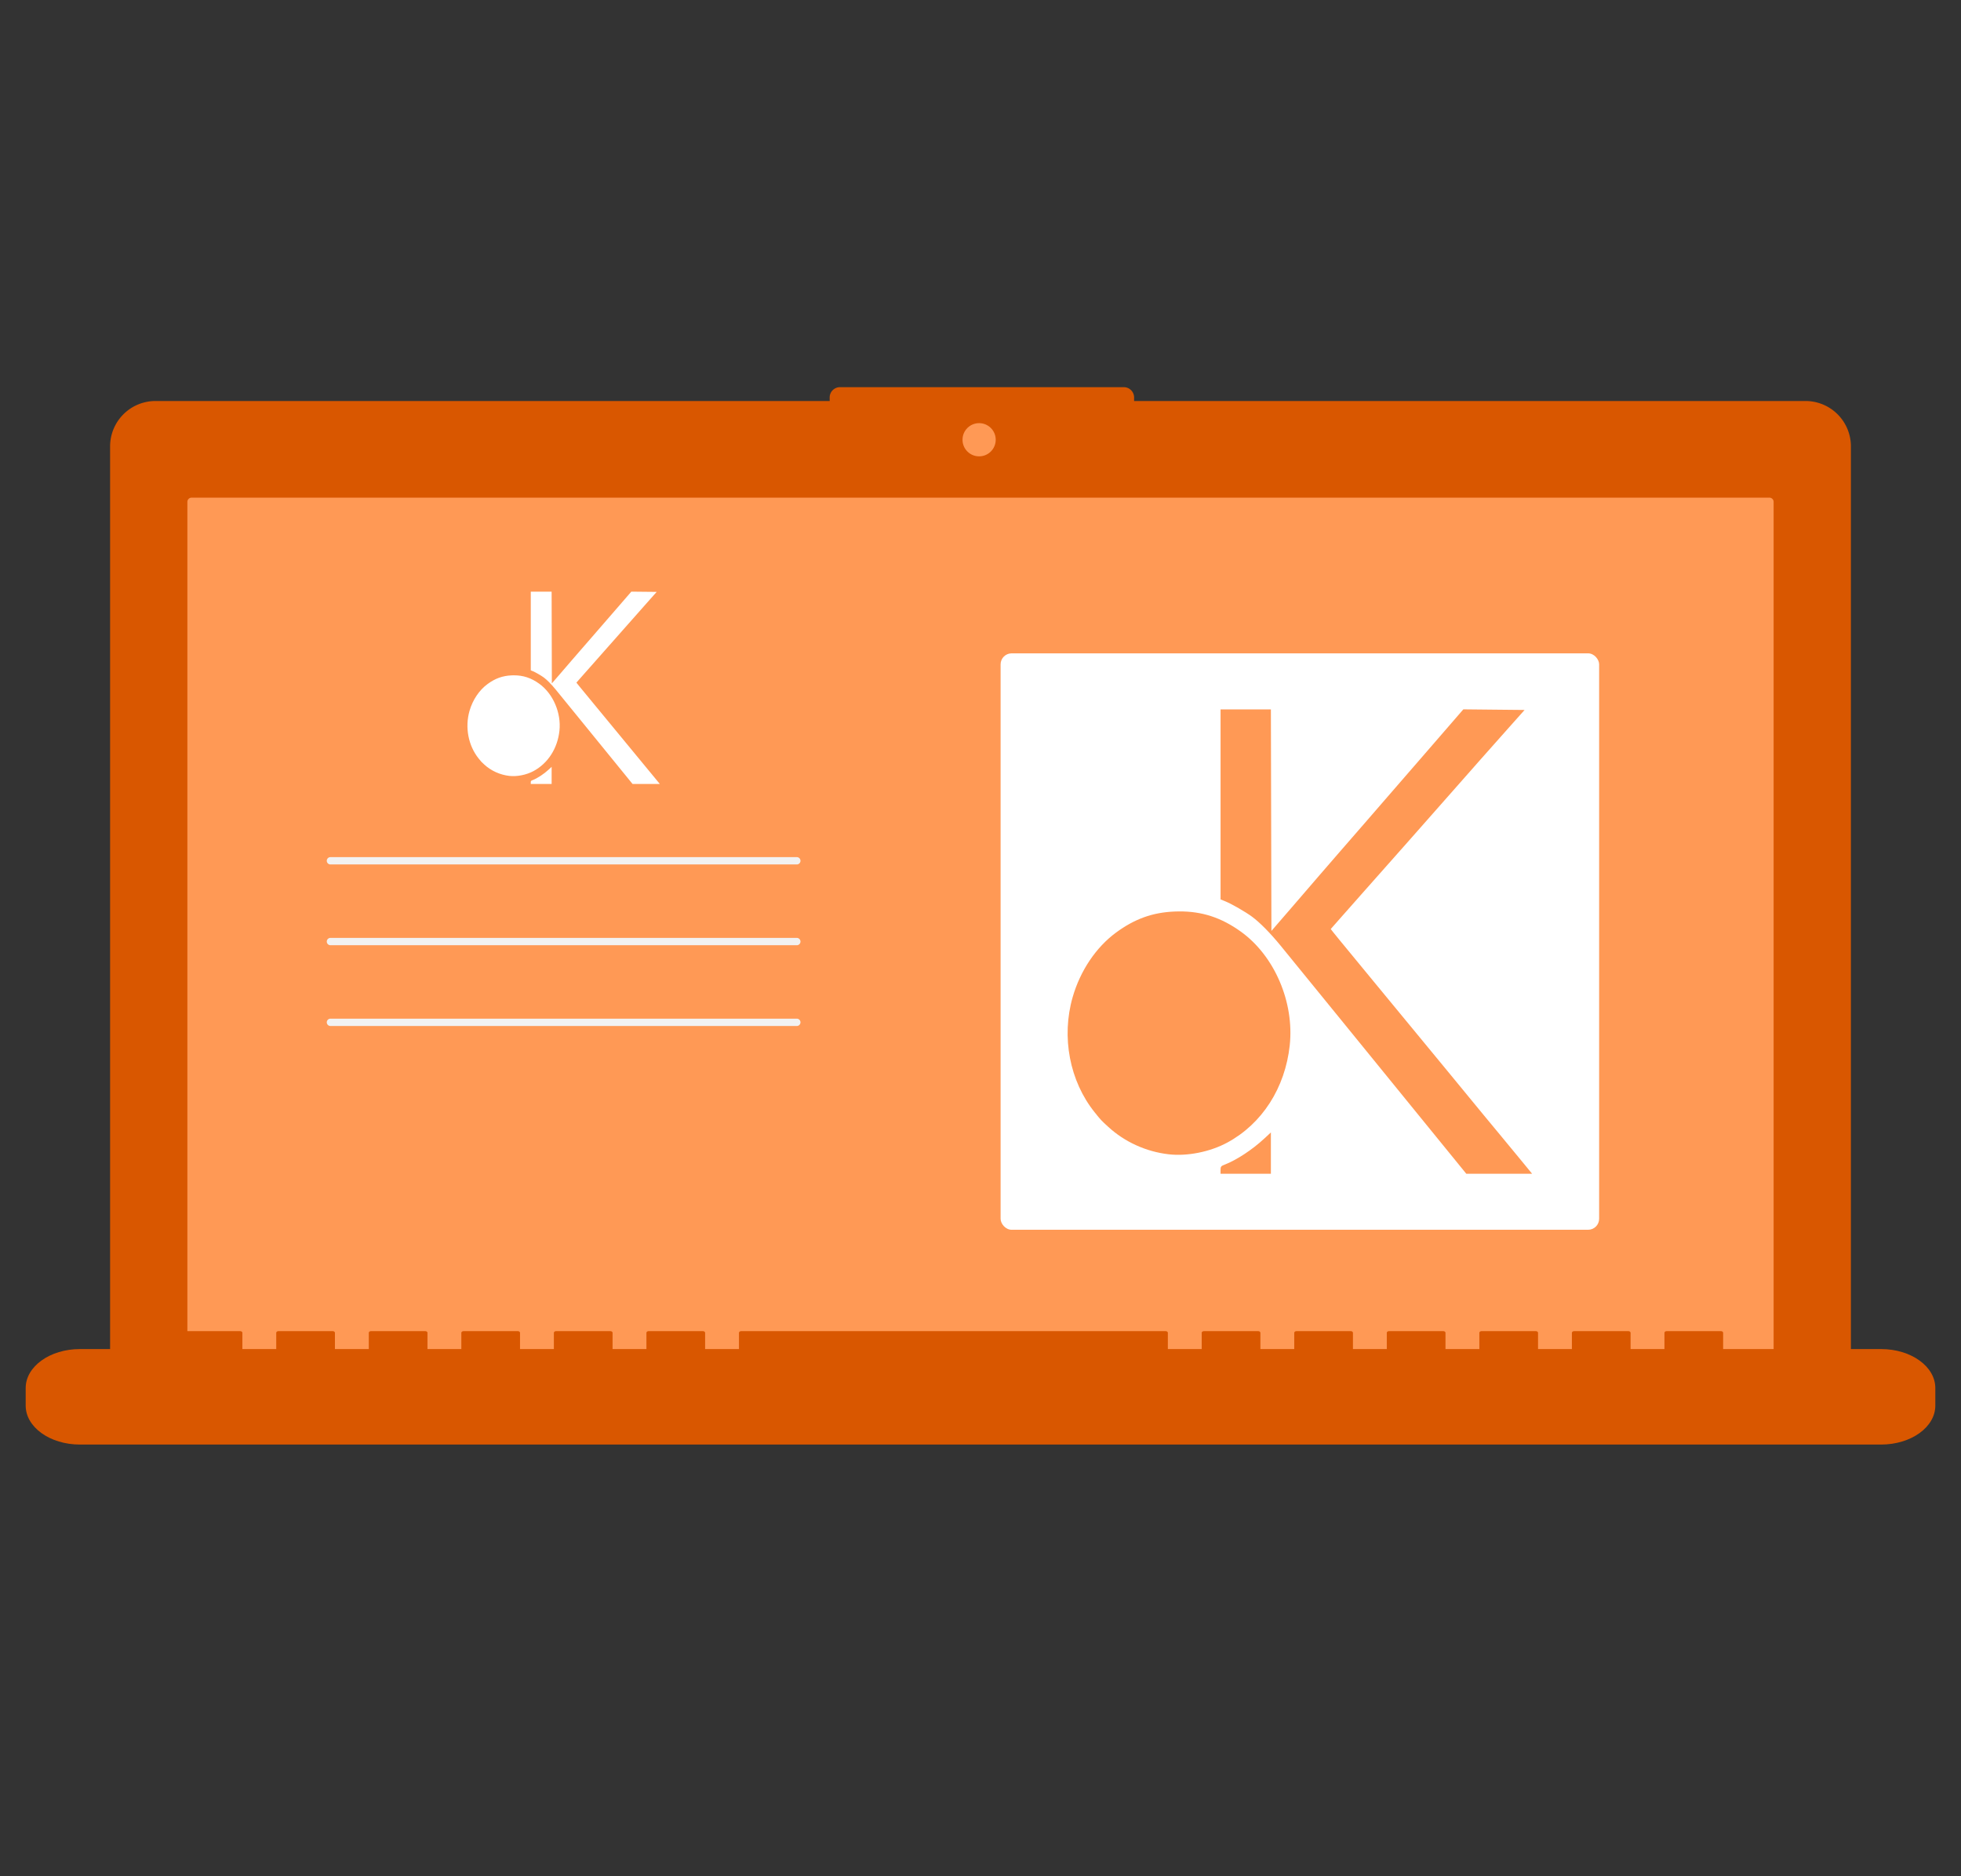
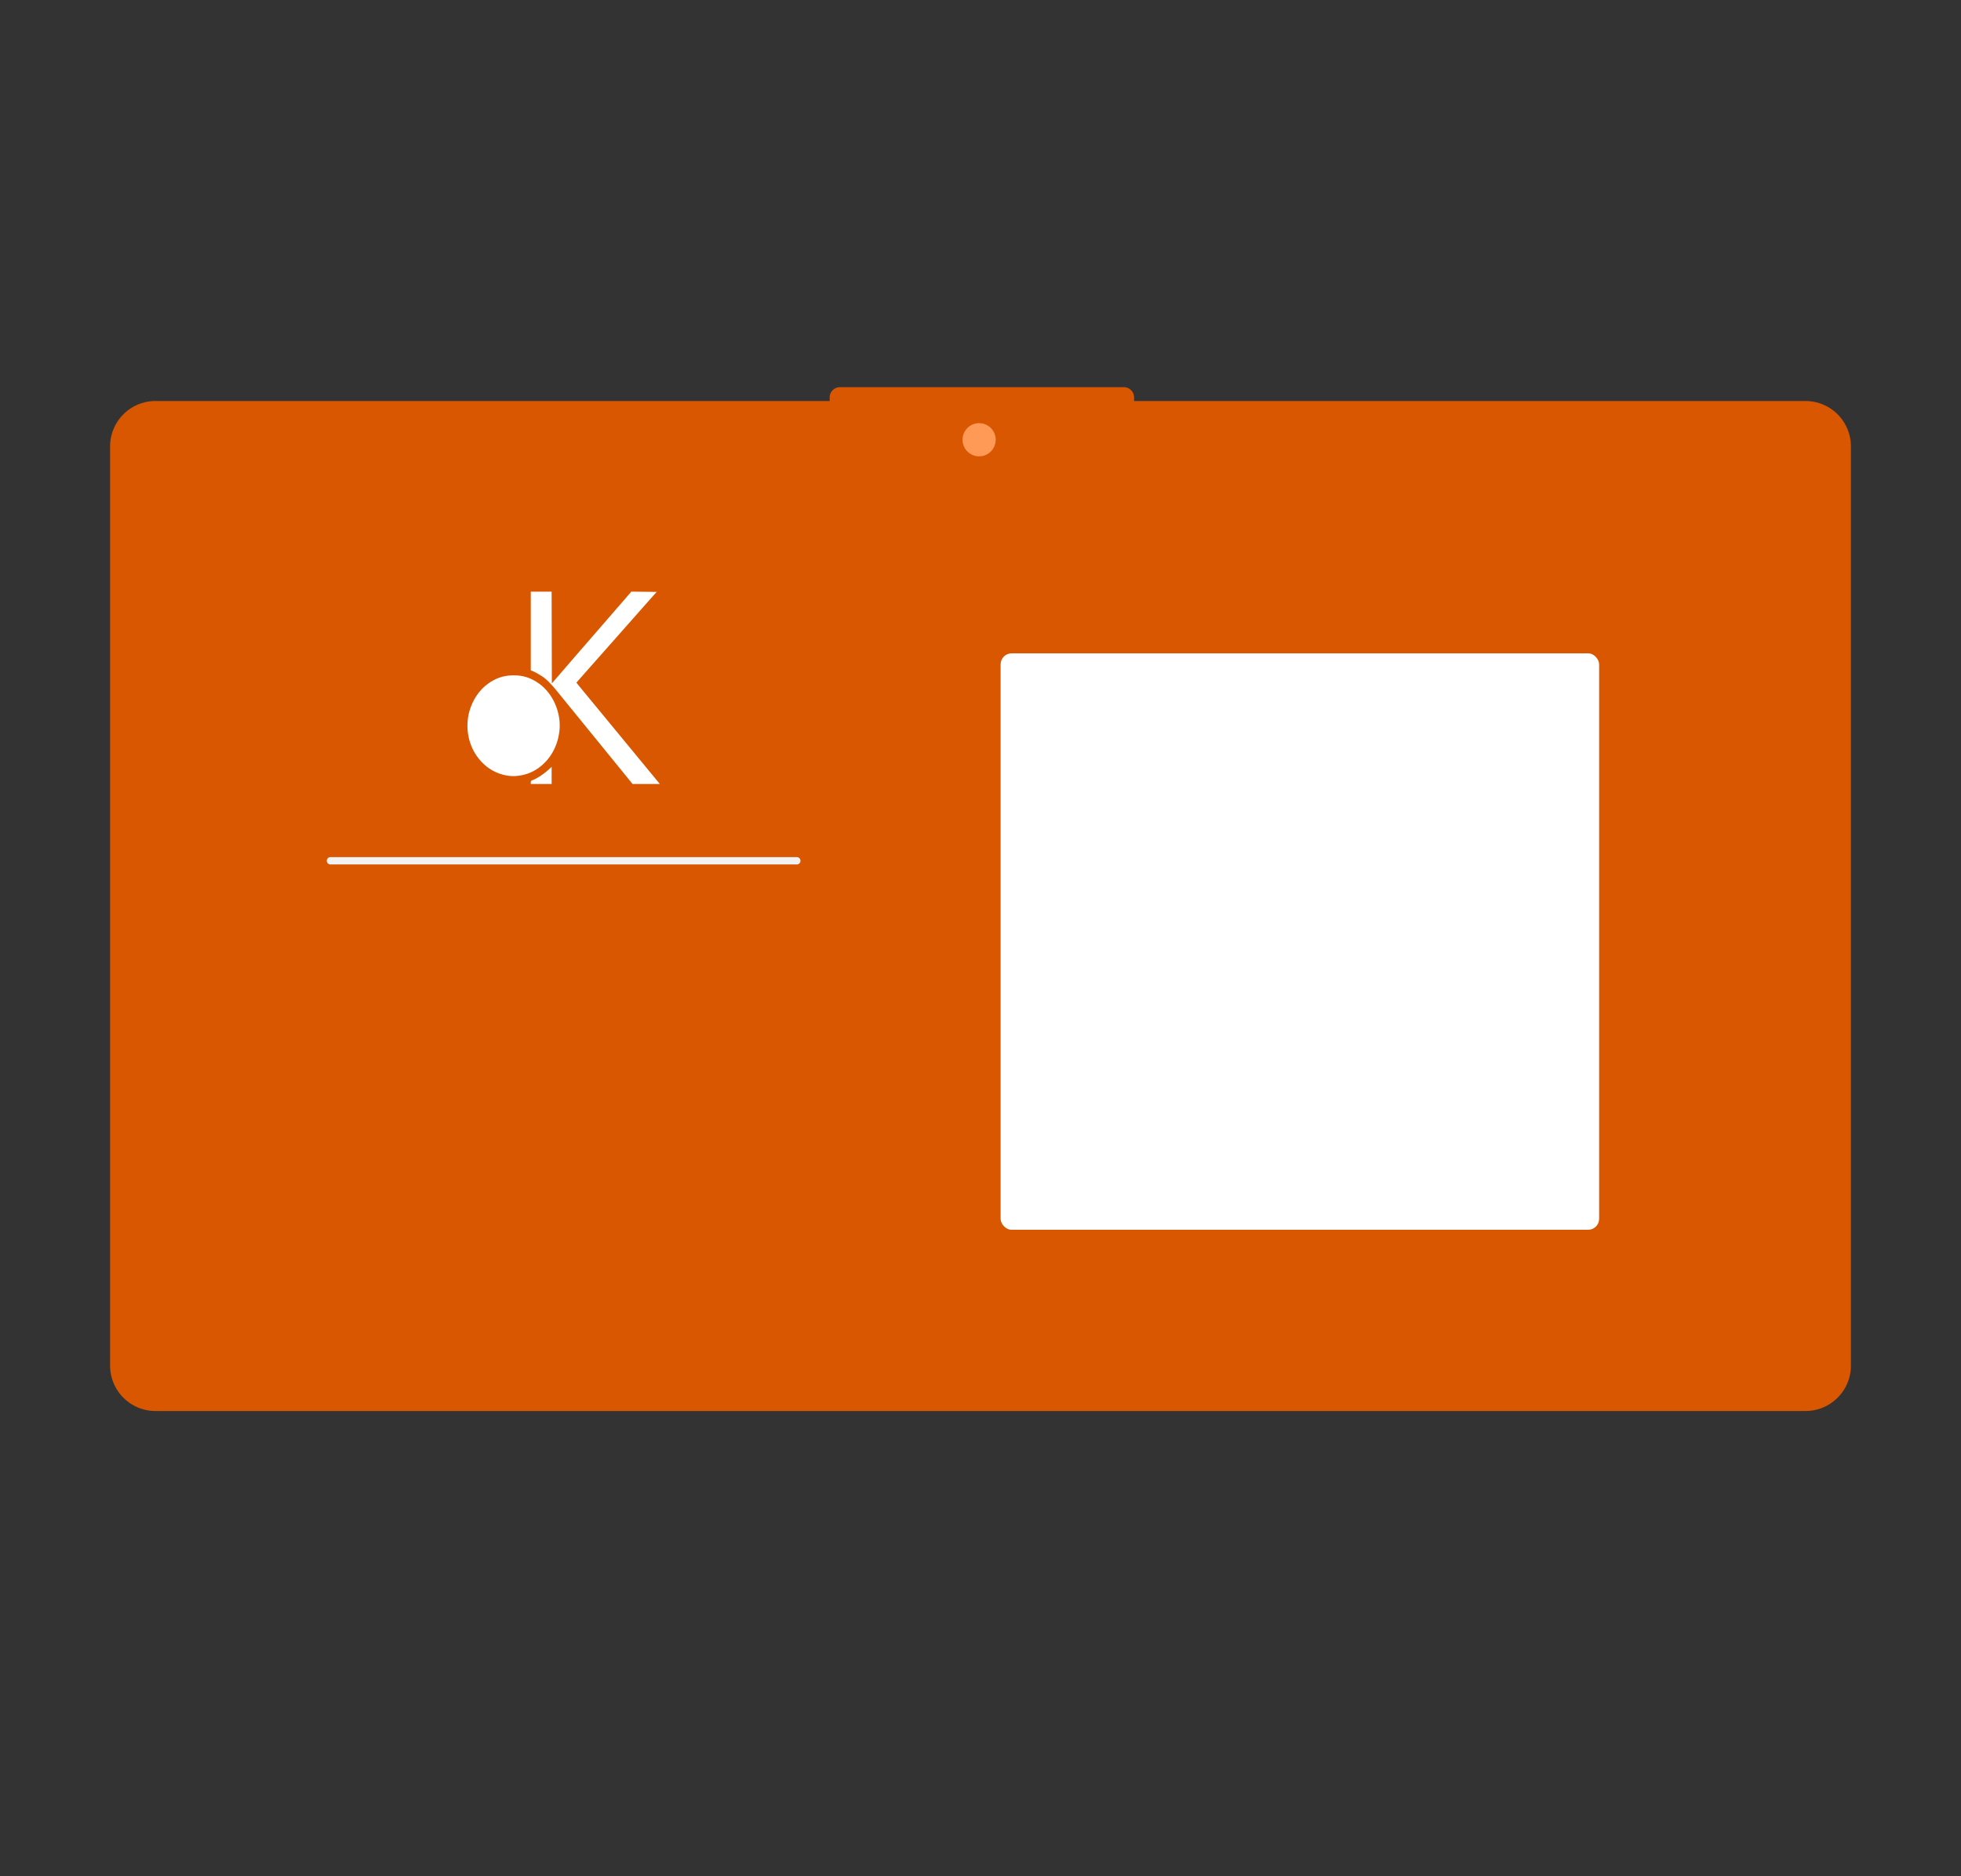
<svg xmlns="http://www.w3.org/2000/svg" xmlns:ns1="http://sodipodi.sourceforge.net/DTD/sodipodi-0.dtd" xmlns:ns2="http://www.inkscape.org/namespaces/inkscape" data-name="Layer 1" width="733.862" height="702.195" viewBox="0 0 733.862 702.195" version="1.1" id="svg5141" ns1:docname="cloud.svg" ns2:version="1.2.2 (b0a8486541, 2022-12-01)">
  <rect x="0" y="0" width="733.862" height="702.195" fill="#333333" stroke="none" />
  <defs id="defs5145" />
  <ns1:namedview id="namedview5143" pagecolor="#ffffff" bordercolor="#666666" borderopacity="1.0" ns2:showpageshadow="2" ns2:pageopacity="0.0" ns2:pagecheckerboard="0" ns2:deskcolor="#d1d1d1" showgrid="false" ns2:zoom="0.60239697" ns2:cx="191.73403" ns2:cy="635.79337" ns2:window-width="1920" ns2:window-height="1029" ns2:window-x="0" ns2:window-y="25" ns2:window-maximized="1" ns2:current-layer="svg5141" />
  <title id="title5109">cloud_files</title>
  <path d="M 675.666,150.09 H 424.413 v -1.316 a 3.863,3.863 0 0 0 -3.863,-3.863 H 314.348 a 3.863,3.863 0 0 0 -3.863,3.863 v 1.316 H 58.196 A 16.995,16.995 0 0 0 41.201,167.085 V 511.128 a 16.995,16.995 0 0 0 16.995,16.995 H 675.666 a 16.995,16.995 0 0 0 16.995,-16.995 V 167.085 a 16.995,16.995 0 0 0 -16.995,-16.995 z" fill="#3f3d56" id="path5121" style="font-variation-settings:normal;opacity:1;vector-effect:none;fill:#d95700;fill-opacity:1;stroke-width:3.78;stroke-linecap:butt;stroke-linejoin:miter;stroke-miterlimit:4;stroke-dasharray:none;stroke-dashoffset:0;stroke-opacity:1;-inkscape-stroke:none;stop-color:#000000;stop-opacity:1" />
-   <path d="m 71.712,186.261 a 1.592,1.592 0 0 0 -1.59,1.591 v 326.332 a 1.592,1.592 0 0 0 1.59,1.59 H 662.15 a 1.592,1.592 0 0 0 1.59,-1.59 V 187.851 a 1.592,1.592 0 0 0 -1.59,-1.591 z" fill="#6c63ff" id="path5123" style="font-variation-settings:normal;opacity:1;vector-effect:none;fill:#ff9955;fill-opacity:1;stroke-width:3.78;stroke-linecap:butt;stroke-linejoin:miter;stroke-miterlimit:4;stroke-dasharray:none;stroke-dashoffset:0;stroke-opacity:1;-inkscape-stroke:none;stop-color:#000000;stop-opacity:1" />
  <circle cx="366.413" cy="164.59" r="6.214" fill="#6c63ff" id="circle5125" style="font-variation-settings:normal;opacity:1;vector-effect:none;fill:#ff9955;fill-opacity:1;stroke-width:3.78;stroke-linecap:butt;stroke-linejoin:miter;stroke-miterlimit:4;stroke-dasharray:none;stroke-dashoffset:0;stroke-opacity:1;-inkscape-stroke:none;stop-color:#000000;stop-opacity:1" />
-   <path d="m 703.977,504.936 h -59.131 v -6.107 c 0,-0.335 -0.378,-0.607 -0.845,-0.607 h -20.273 c -0.467,0 -0.845,0.272 -0.845,0.607 v 6.107 h -12.671 v -6.107 c 0,-0.335 -0.378,-0.607 -0.845,-0.607 h -20.273 c -0.467,0 -0.845,0.272 -0.845,0.607 v 6.107 h -12.671 v -6.107 c 0,-0.335 -0.378,-0.607 -0.845,-0.607 h -20.273 c -0.467,0 -0.845,0.272 -0.845,0.607 v 6.107 h -12.671 v -6.107 c 0,-0.335 -0.378,-0.607 -0.845,-0.607 h -20.273 c -0.467,0 -0.845,0.272 -0.845,0.607 v 6.107 h -12.671 v -6.107 c 0,-0.335 -0.378,-0.607 -0.845,-0.607 h -20.273 c -0.467,0 -0.845,0.272 -0.845,0.607 v 6.107 h -12.671 v -6.107 c 0,-0.335 -0.378,-0.607 -0.845,-0.607 h -20.273 c -0.467,0 -0.845,0.272 -0.845,0.607 v 6.107 H 437.043 v -6.107 c 0,-0.335 -0.378,-0.607 -0.845,-0.607 H 277.39 c -0.467,0 -0.845,0.272 -0.845,0.607 v 6.107 h -12.671 v -6.107 c 0,-0.335 -0.378,-0.607 -0.845,-0.607 h -20.273 c -0.467,0 -0.845,0.272 -0.845,0.607 v 6.107 h -12.671 v -6.107 c 0,-0.335 -0.378,-0.607 -0.845,-0.607 h -20.273 c -0.467,0 -0.845,0.272 -0.845,0.607 v 6.107 h -12.671 v -6.107 c 0,-0.335 -0.378,-0.607 -0.845,-0.607 H 173.489 c -0.467,0 -0.845,0.272 -0.845,0.607 v 6.107 h -12.671 v -6.107 c 0,-0.335 -0.378,-0.607 -0.845,-0.607 H 138.855 c -0.467,0 -0.845,0.272 -0.845,0.607 v 6.107 h -12.671 v -6.107 c 0,-0.335 -0.378,-0.607 -0.845,-0.607 h -20.273 c -0.467,0 -0.845,0.272 -0.845,0.607 v 6.107 H 90.705 v -6.107 c 0,-0.335 -0.378,-0.607 -0.845,-0.607 H 69.587 c -0.467,0 -0.845,0.272 -0.845,0.607 v 6.107 H 29.885 c -11.197,0 -20.273,6.525 -20.273,14.574 v 6.59 c 0,8.049 9.077,14.574 20.273,14.574 H 703.977 c 11.197,0 20.273,-6.525 20.273,-14.574 v -6.59 c 0,-8.049 -9.077,-14.574 -20.273,-14.574 z" fill="#3f3d56" id="path5127" style="font-variation-settings:normal;opacity:1;vector-effect:none;fill:#d95700;fill-opacity:1;stroke-width:3.78;stroke-linecap:butt;stroke-linejoin:miter;stroke-miterlimit:4;stroke-dasharray:none;stroke-dashoffset:0;stroke-opacity:1;-inkscape-stroke:none;stop-color:#000000;stop-opacity:1" />
  <path d="M 298.188,323.554 H 123.668 a 1.374,1.374 0 1 1 0,-2.748 h 174.52 a 1.374,1.374 0 1 1 0,2.748 z" fill="#f2f2f2" id="path5129" style="stroke-width:1" />
-   <path d="M 298.188,353.786 H 123.668 a 1.374,1.374 0 1 1 0,-2.748 h 174.52 a 1.374,1.374 0 1 1 0,2.748 z" fill="#f2f2f2" id="path5131" style="stroke-width:1" />
-   <path d="M 298.188,384.018 H 123.668 a 1.374,1.374 0 1 1 0,-2.748 h 174.52 a 1.374,1.374 0 1 1 0,2.748 z" fill="#f2f2f2" id="path5133" style="stroke-width:1" />
  <rect x="374.454" y="244.539" width="223.99" height="215.745" rx="4.123" fill="#ffffff" id="rect5135" style="stroke-width:1" />
-   <path id="path2705" style="font-variation-settings:normal;vector-effect:none;fill:#ff9955;fill-opacity:1;stroke-width:3.78;stroke-linecap:butt;stroke-linejoin:miter;stroke-miterlimit:4;stroke-dasharray:none;stroke-dashoffset:0;stroke-opacity:1;-inkscape-stroke:none;stop-color:#000000" d="m 547.621,265.497 -2.141,2.476 c -4.056,4.691 -8.857,10.232 -12.193,14.074 -1.84,2.119 -5.186,5.977 -7.437,8.573 -2.251,2.596 -5.602,6.462 -7.448,8.59 -1.846,2.128 -4.858,5.605 -6.693,7.725 -1.836,2.121 -6.428,7.402 -10.204,11.736 -3.777,4.334 -7.308,8.411 -7.847,9.06 -0.54,0.649 -4.778,5.572 -9.419,10.941 l -8.438,9.762 -0.1,-41.46 -0.1,-41.46 h -9.417 -9.417 v 35.562 35.562 l 1.865,0.752 c 2.275,0.917 7.543,3.954 9.924,5.72 2.942,2.183 6.787,6.081 10.663,10.811 2.031,2.478 11.705,14.355 21.498,26.394 9.793,12.038 24.603,30.24 32.912,40.449 l 15.108,18.562 h 12.315 12.315 l -4.826,-5.882 c -2.654,-3.235 -5.886,-7.151 -7.181,-8.701 -3.048,-3.648 -6.31,-7.606 -19.809,-24.041 -6.107,-7.435 -11.836,-14.388 -12.731,-15.45 -0.895,-1.062 -7.183,-8.69 -13.974,-16.952 -6.791,-8.261 -12.91,-15.697 -13.598,-16.523 -0.687,-0.826 -1.699,-2.075 -2.249,-2.775 l -0.999,-1.274 3.41,-3.877 c 1.876,-2.132 5.894,-6.676 8.929,-10.099 14.976,-16.888 19.234,-21.703 28.843,-32.617 12.893,-14.643 18.707,-21.215 25.811,-29.183 l 5.548,-6.223 -11.46,-0.116 z m -106.38,75.631 c -0.575,0.004 -1.157,0.018 -1.745,0.043 -8.203,0.35 -14.885,2.758 -21.835,7.868 -7.502,5.515 -13.386,14.27 -16.235,24.156 -4.301,14.927 -1.141,31.473 8.237,43.134 2.403,2.988 2.337,2.918 5.108,5.461 6.125,5.622 14.121,9.255 22.531,10.236 7.001,0.817 15.533,-0.886 22.014,-4.394 13.012,-7.043 21.611,-20.434 23.339,-36.343 1.755,-16.163 -5.69,-33.525 -18.255,-42.572 -7.312,-5.265 -14.531,-7.643 -23.158,-7.589 z m 34.362,82.726 -2.491,2.311 c -4.522,4.195 -10.398,8.052 -14.875,9.766 -1.299,0.497 -1.472,0.729 -1.472,1.979 v 1.416 h 9.419 9.419 v -7.736 z" />
  <path id="path22664" style="font-variation-settings:normal;vector-effect:none;fill:#ffffff;fill-opacity:1;stroke-width:3.78;stroke-linecap:butt;stroke-linejoin:miter;stroke-miterlimit:4;stroke-dasharray:none;stroke-dashoffset:0;stroke-opacity:1;-inkscape-stroke:none;stop-color:#000000" d="m 236.262,221.439 -0.887,1.025 c -1.68,1.943 -3.668,4.237 -5.05,5.829 -0.762,0.877 -2.148,2.475 -3.08,3.551 -0.932,1.075 -2.32,2.676 -3.085,3.557 -0.764,0.881 -2.012,2.321 -2.772,3.199 -0.76,0.878 -2.662,3.066 -4.226,4.861 -1.564,1.795 -3.026,3.484 -3.25,3.752 -0.223,0.269 -1.979,2.308 -3.901,4.531 l -3.495,4.043 -0.042,-17.17 -0.042,-17.17 h -3.9 -3.9 v 14.728 14.728 l 0.772,0.311 c 0.942,0.38 3.124,1.637 4.11,2.369 1.218,0.904 2.811,2.518 4.416,4.477 0.841,1.026 4.848,5.945 8.903,10.931 4.056,4.986 10.189,12.524 13.631,16.752 l 6.257,7.687 h 5.1 5.1 l -1.999,-2.436 c -1.099,-1.34 -2.438,-2.961 -2.974,-3.603 -1.262,-1.511 -2.613,-3.15 -8.204,-9.957 -2.529,-3.079 -4.902,-5.959 -5.272,-6.399 -0.371,-0.44 -2.975,-3.599 -5.787,-7.02 -2.813,-3.421 -5.347,-6.501 -5.631,-6.843 -0.285,-0.342 -0.704,-0.859 -0.931,-1.149 l -0.414,-0.528 1.412,-1.605 c 0.777,-0.883 2.441,-2.765 3.698,-4.183 6.202,-6.994 7.966,-8.988 11.945,-13.508 5.34,-6.064 7.747,-8.786 10.69,-12.086 l 2.298,-2.577 -4.746,-0.048 z m -44.057,31.322 c -0.238,0.002 -0.479,0.007 -0.723,0.018 -3.397,0.145 -6.164,1.142 -9.043,3.258 -3.107,2.284 -5.544,5.91 -6.724,10.004 -1.781,6.182 -0.473,13.034 3.411,17.864 0.995,1.238 0.968,1.208 2.115,2.261 2.537,2.328 5.848,3.833 9.331,4.239 2.899,0.338 6.433,-0.367 9.117,-1.82 5.389,-2.917 8.95,-8.463 9.666,-15.051 0.727,-6.694 -2.357,-13.884 -7.56,-17.631 -3.028,-2.18 -6.018,-3.165 -9.591,-3.143 z m 14.231,34.261 -1.032,0.957 c -1.873,1.737 -4.306,3.335 -6.161,4.044 -0.538,0.206 -0.61,0.302 -0.61,0.82 v 0.586 h 3.901 3.901 v -3.204 z" />
</svg>